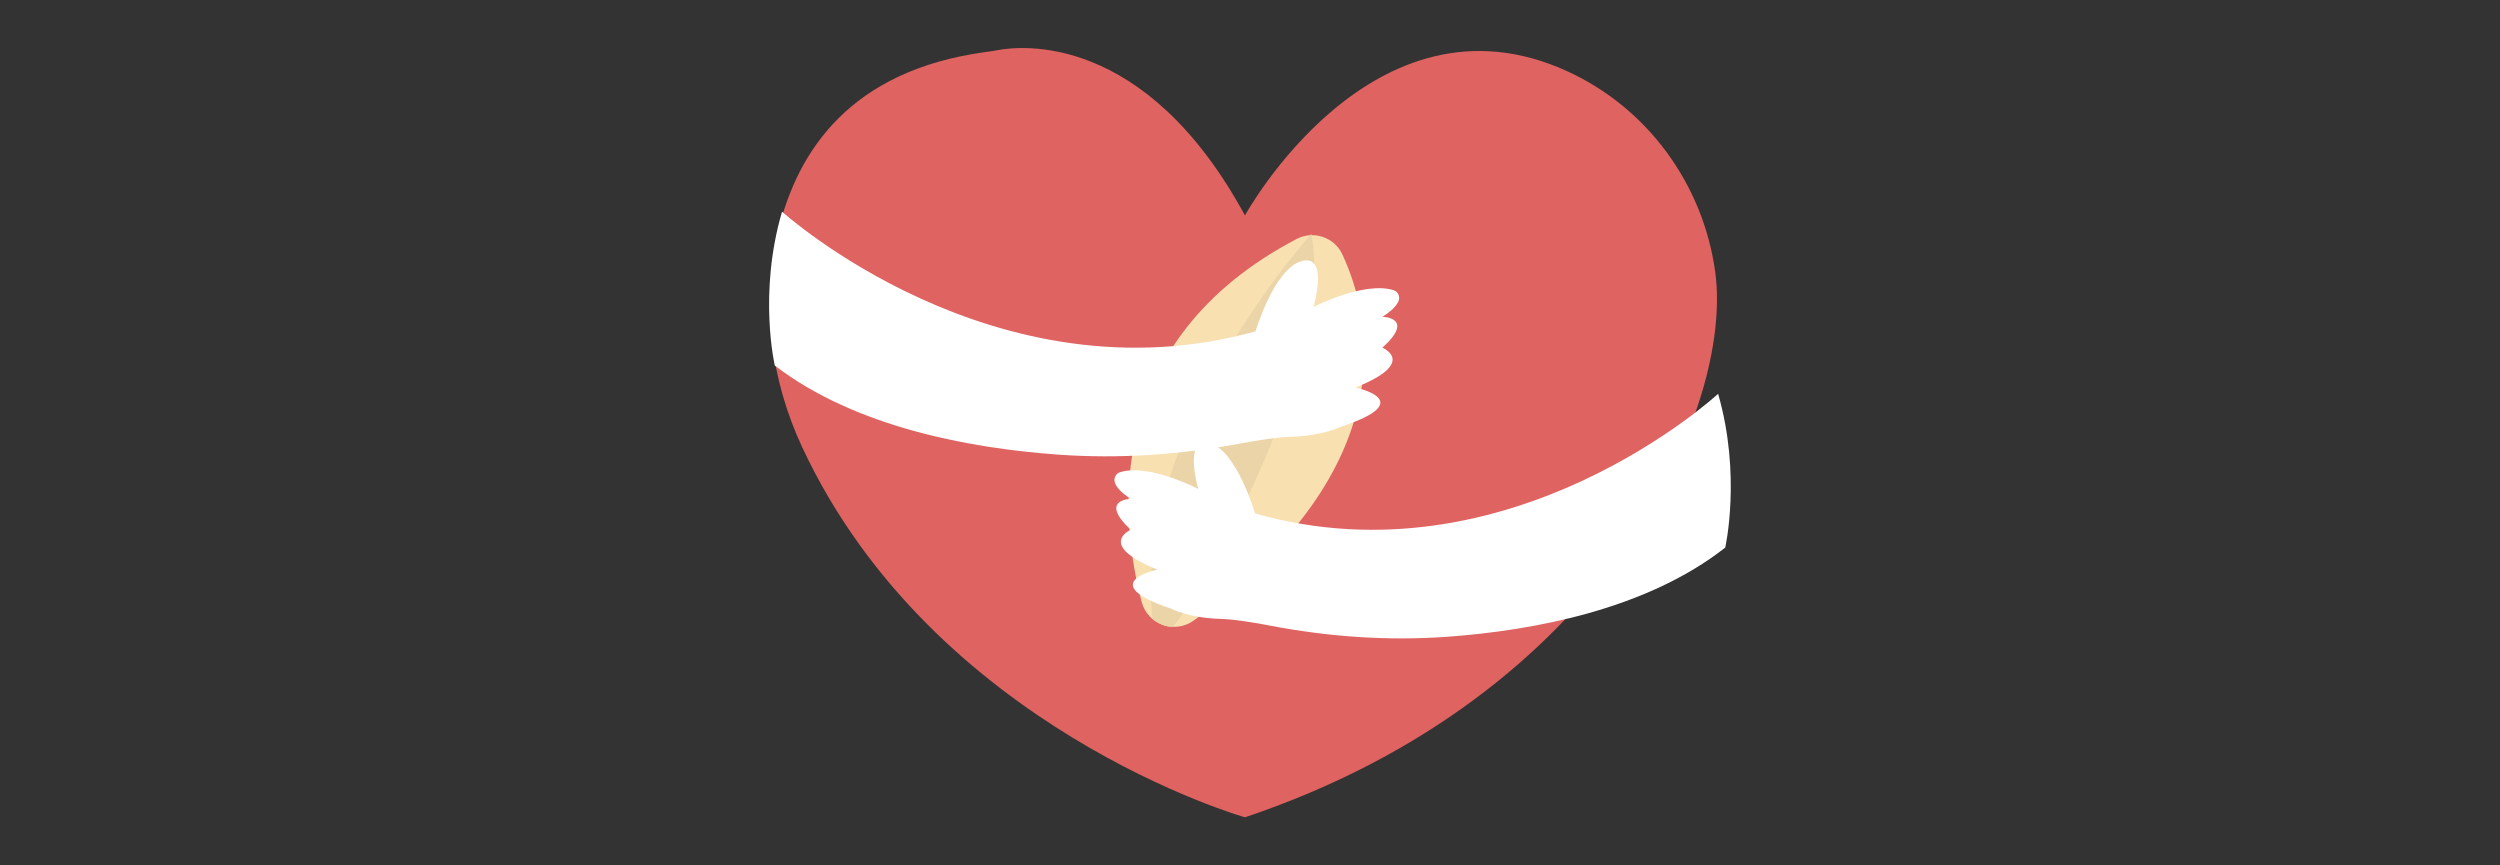
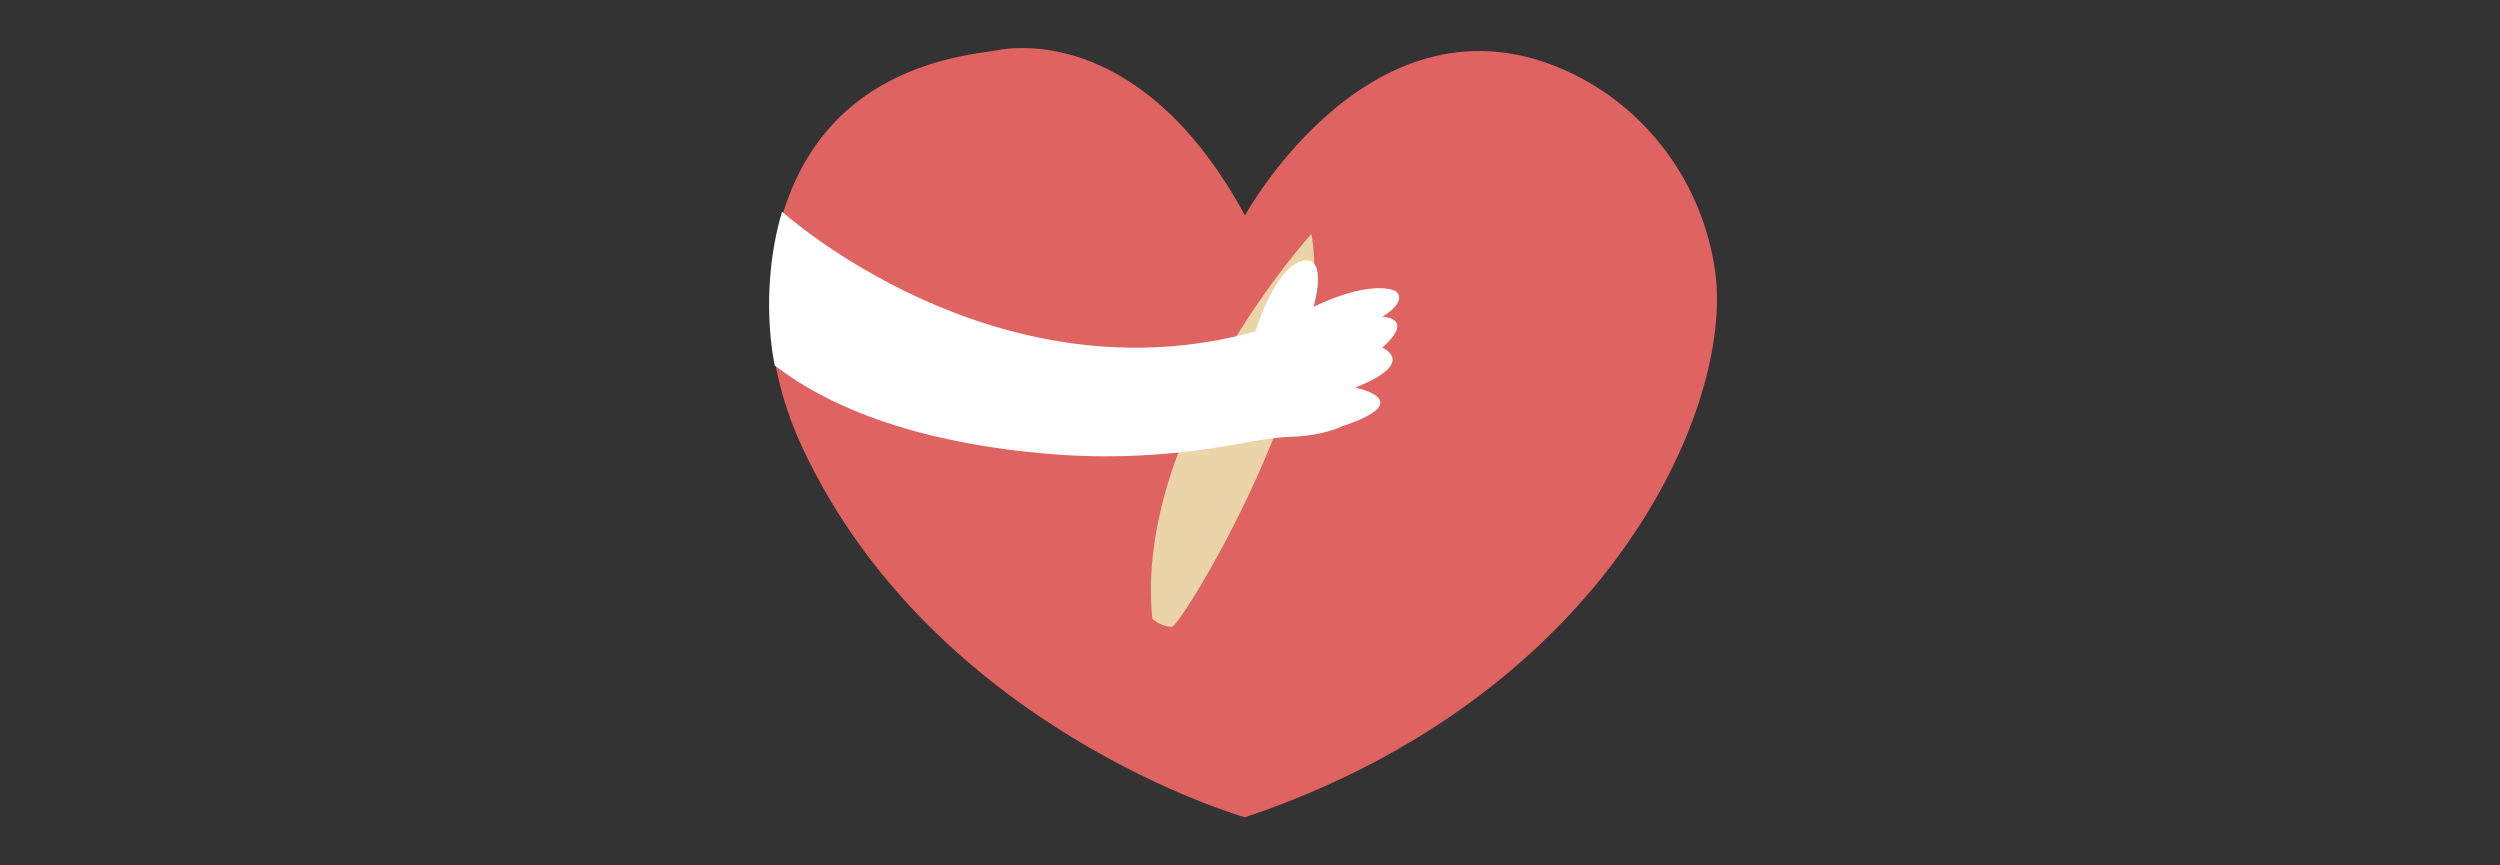
<svg xmlns="http://www.w3.org/2000/svg" width="260" height="90" viewBox="0 0 260 90" fill="none">
  <rect x="0" y="0" width="260" height="90" fill="#333333" stroke="none" />
  <g clip-path="url(#clip0_1743_138)">
    <path d="M129.474 22.407C129.474 22.407 142.762 -1.843 163 7.411C171.363 11.237 177.128 19.177 178.382 28.269C180.328 42.399 167.099 72.358 129.474 85C129.474 85 97.133 75.809 83.444 46.546C80.133 39.465 79.101 31.477 80.963 23.889C82.973 15.695 88.427 7.327 102.492 5.412C102.904 5.354 103.317 5.301 103.719 5.222C106.068 4.768 119.075 3.254 129.474 22.401V22.407Z" fill="#DF6361" />
-     <path d="M118.73 62.597C116.477 54.023 114.488 35.503 134.869 24.844C136.598 23.942 138.767 24.67 139.592 26.438C142.581 32.806 146.395 48.356 124.168 64.522C122.184 65.963 119.354 64.966 118.73 62.597Z" fill="#F8E0B1" />
    <path d="M136.382 24.327C136.382 24.327 117.874 44.752 119.842 64.359C119.842 64.359 120.889 65.251 121.878 65.182C122.867 65.114 139.085 38.558 136.382 24.332V24.327Z" fill="#EBD4A8" />
    <path d="M81.344 22.021C81.344 22.021 103.444 41.998 130.57 34.463C130.57 34.463 132.516 27.926 135.378 27.15C138.239 26.375 136.605 31.915 136.605 31.915C136.605 31.915 141.879 29.208 144.947 30.184C145.396 30.326 145.64 30.859 145.444 31.318C145.264 31.746 144.809 32.305 143.767 32.944C143.767 32.944 147.253 33.007 143.767 36.162C143.767 36.162 147.502 37.703 140.948 40.309C140.948 40.309 147.671 41.655 139.535 44.351C139.535 44.351 137.626 45.338 134.225 45.427C132.865 45.464 130.871 45.77 128.967 46.129C122.736 47.295 116.409 47.733 110.099 47.285C100.932 46.63 88.956 44.446 80.578 38.014C80.578 38.014 78.837 30.511 81.329 22.027L81.344 22.021Z" fill="white" />
-     <path d="M178.682 40.958C178.682 40.958 157.063 60.935 130.526 53.4C130.526 53.4 128.621 46.863 125.818 46.087C123.014 45.311 124.617 50.852 124.617 50.852C124.617 50.852 119.46 48.145 116.455 49.121C116.016 49.263 115.778 49.796 115.969 50.255C116.143 50.683 116.587 51.242 117.608 51.88C117.608 51.88 114.202 51.944 117.608 55.099C117.608 55.099 113.953 56.64 120.37 59.246C120.37 59.246 113.795 60.592 121.75 63.288C121.75 63.288 123.617 64.275 126.944 64.364C128.277 64.401 130.229 64.707 132.091 65.066C138.185 66.232 144.379 66.67 150.547 66.222C159.513 65.567 171.229 63.383 179.423 56.951C179.423 56.951 181.126 49.448 178.687 40.964L178.682 40.958Z" fill="white" />
  </g>
  <defs>
    <clipPath id="clip0_1743_138">
      <rect width="100" height="80" fill="white" transform="translate(80 5)" />
    </clipPath>
  </defs>
</svg>